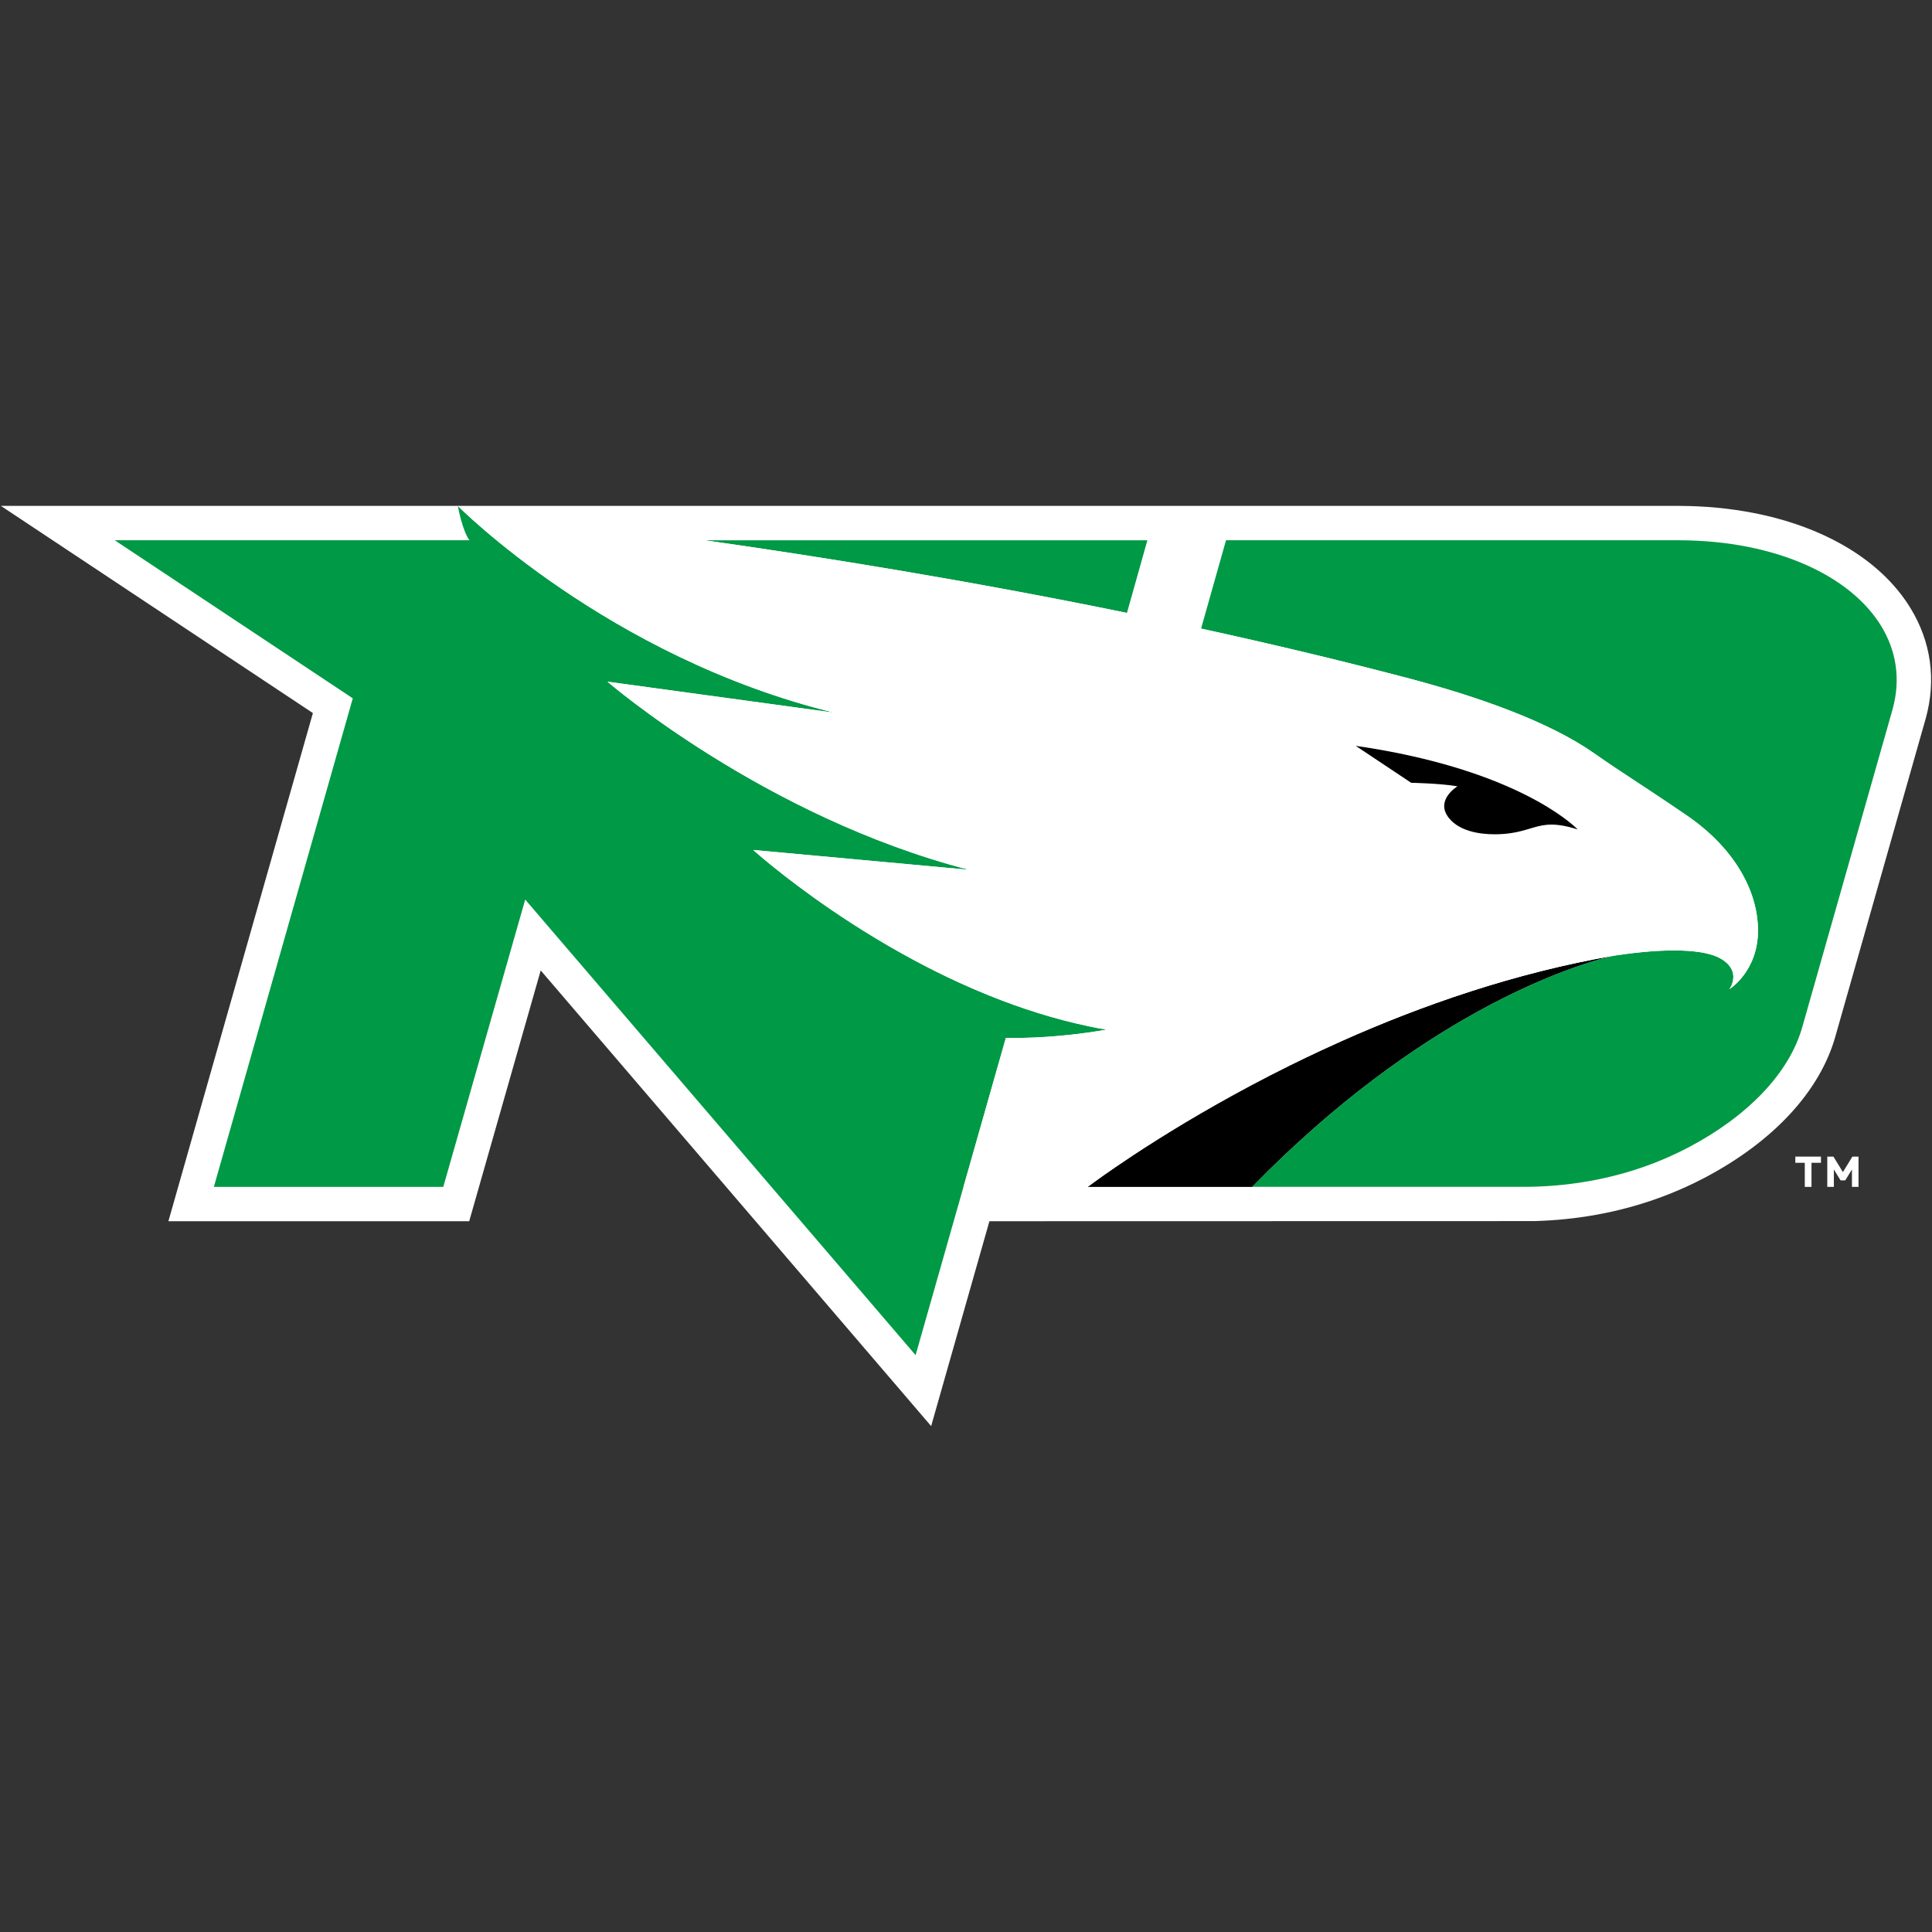
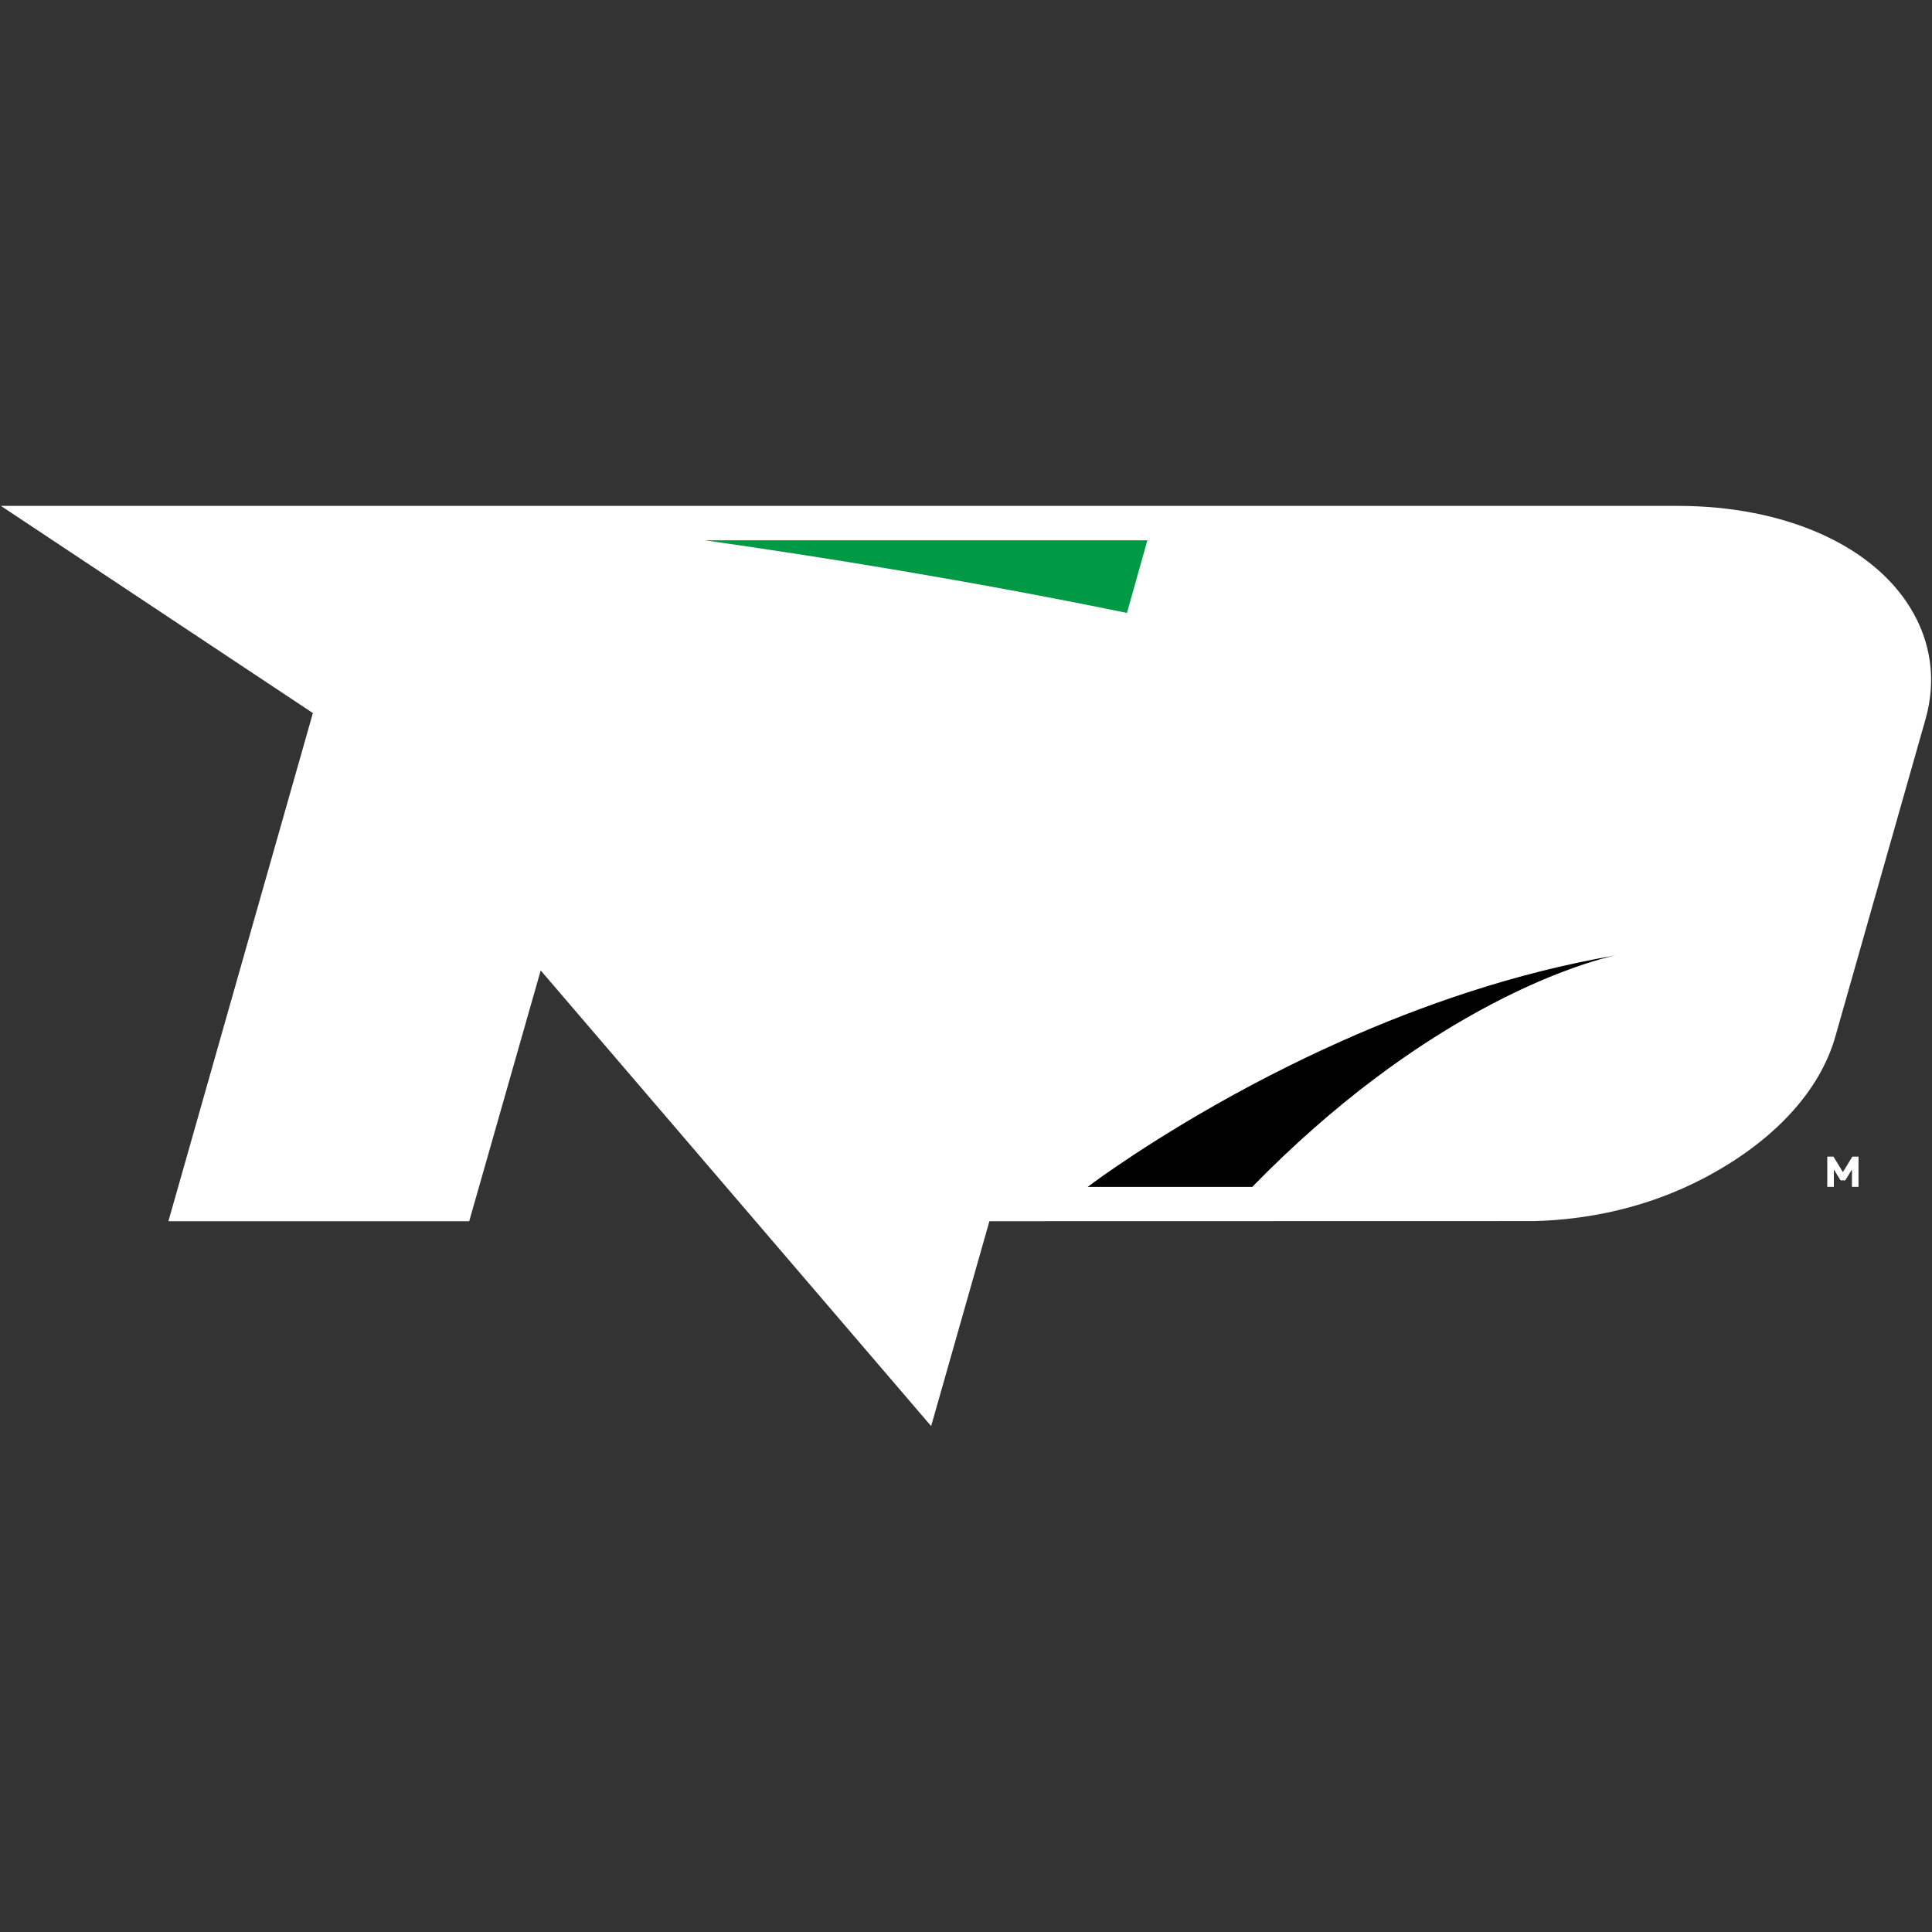
<svg xmlns="http://www.w3.org/2000/svg" id="Logos" viewBox="0 0 1080 1080">
  <rect x="0" y="0" width="1080" height="1080" fill="#333333" stroke="none" />
  <defs>
    <style>
      .cls-1 {
        fill: #fff;
      }

      .cls-2 {
        fill: #009945;
      }
    </style>
  </defs>
  <path class="cls-1" d="M1067.86,339.74c-.69-1.11-1.4-2.22-2.13-3.3-1.47-2.15-3.06-4.28-4.76-6.35-10.64-12.98-25.18-23.65-43.22-31.71-22.69-10.14-50.09-15.52-79.28-15.58H.5l174.41,115.81-80.77,284.06h168.15l39.97-140.19,218.26,254.72,32.57-114.53,303.95-.07h.49c23.6-.61,46.4-4.72,67.79-12.22,3.13-1.1,6.25-2.28,9.29-3.51,4.11-1.67,8.2-3.48,12.16-5.4,2.01-.97,4-1.98,5.96-3.01,38.71-20.35,64.76-48.56,73.33-79.34l50.42-177.44c6-21.6,3.02-43.01-8.63-61.94" />
  <path d="M902.58,534.18l-.15.02c-55.62,9.58-107.79,27.85-152.31,47.7-4.05,1.81-8.03,3.63-11.95,5.45-5.88,2.74-11.61,5.49-17.17,8.25-3.71,1.83-7.35,3.67-10.92,5.5-7.13,3.66-13.96,7.3-20.48,10.88-3.25,1.79-6.43,3.56-9.52,5.31-3.09,1.75-6.1,3.48-9.02,5.18-5.84,3.4-11.34,6.69-16.46,9.84-2.56,1.57-5.03,3.11-7.4,4.6-9.49,5.96-17.43,11.24-23.63,15.48-10.08,6.9-15.55,11.09-15.55,11.09h92c46.86-48.04,91.07-78.72,126.17-98.06,5.02-2.76,9.84-5.3,14.47-7.61,6.94-3.48,13.41-6.47,19.36-9.05,1.98-.86,3.91-1.67,5.77-2.44,3.02-1.24,5.83-2.33,8.52-3.35,3.96-1.5,7.59-2.79,10.79-3.85,3.64-1.21,6.72-2.13,9.28-2.86.53-.15,1.03-.29,1.51-.42,1.27-.35,2.36-.63,3.29-.86.3-.08.59-.15.86-.21,1.5-.36,2.42-.55,2.62-.59h-.1Z" />
-   <path class="cls-2" d="M1051.51,349.82c-.53-.87-1.09-1.72-1.66-2.57-1.16-1.7-2.4-3.36-3.74-4.98-8.66-10.56-20.99-19.56-36.2-26.35-19.61-8.76-44-13.85-71.44-13.91h-253.12l-13.94,49.38c37.75,8.24,76.19,17.35,114.45,27.39,40.67,10.68,80.15,24.68,105.33,42.36,17.09,12,24.66,16.21,51.78,34.74,25.86,17.66,39.75,41.54,39.75,64.34s-16.01,32.75-16.01,32.75c0,0,7.44-9.97-4.81-17.1-9.21-5.36-30.21-6.13-59.23-1.72-.2.04-1.11.22-2.62.59-.27.07-.55.14-.86.21-.92.23-2.02.51-3.29.86-.48.13-.98.27-1.51.42-2.56.72-5.64,1.65-9.28,2.86-3.2,1.06-6.83,2.35-10.79,3.85-2.69,1.01-5.5,2.11-8.52,3.35-7.46,3.07-15.89,6.85-25.14,11.49-4.63,2.32-9.45,4.85-14.47,7.61-35.1,19.34-79.31,50.02-126.17,98.06h150.96c2.02,0,4.03-.02,6.04-.07,21.14-.54,42.08-4.18,61.93-11.14,2.83-.99,5.65-2.05,8.43-3.19,3.72-1.51,7.39-3.13,11.01-4.89,1.81-.88,3.61-1.78,5.39-2.72,32.42-17.04,56.4-41.05,63.79-67.59l50.39-177.33c4.7-16.91,2.04-32.89-6.47-46.73" />
  <path class="cls-2" d="M393.89,302.02c64.81,9.18,147.5,22.45,236.08,40.61l11.42-40.61h-247.5Z" />
-   <path class="cls-2" d="M553.18,556.59c-5.85-2.35-11.57-4.83-17.17-7.39-8.39-3.84-16.48-7.88-24.21-12.01-5.15-2.75-10.15-5.54-14.97-8.34-2.41-1.4-4.77-2.8-7.09-4.2-4.64-2.79-9.1-5.58-13.36-8.32-4.25-2.74-8.31-5.45-12.15-8.07-26.89-18.39-43.17-33.12-43.17-33.12l120.6,11.08c-114.53-29.56-202.08-105.16-202.08-105.16l126.74,17.32c-126.52-30.89-210.37-115.56-210.37-115.56,0,0,2.36,13.54,6.46,19.18H64.13l133.08,88.37-77.65,273.09h128.24l45.79-160.61,218.24,254.69,26.76-94.08,23.68-83.28c1.11.02,2.21.03,3.31.04,2.2,0,4.37,0,6.53-.05,2.15-.05,4.27-.12,6.36-.21,2.08-.09,4.13-.21,6.12-.33,1.99-.13,3.94-.28,5.82-.44,1.88-.16,3.7-.33,5.46-.51,4.37-.44,8.3-.92,11.61-1.38,4.26-.58,7.49-1.11,9.32-1.42,1.1-.19,1.69-.3,1.69-.3-3.34-.58-6.67-1.21-9.99-1.92-19.2-4.04-37.79-10.02-55.32-17.09" />
-   <path class="cls-1" d="M881.91,463.66c-6.16-1.96-10.71-2.69-14.5-2.71-.92,0-1.79.04-2.63.11-3.69.32-6.76,1.29-10.21,2.33-1.41.42-2.89.86-4.51,1.25-1.71.42-3.54.81-5.64,1.11-2.6.37-5.55.61-8.65.62-9.29.04-19.81-1.97-25.5-8.71-8.65-10.23,4.47-18.1,4.47-18.1-9.86-1.67-25.88-1.98-25.88-1.98l-31.01-20.65c11.63,1.68,22.29,3.67,32.04,5.87,7.32,1.65,14.12,3.41,20.44,5.25,16.36,4.75,29.44,9.99,39.74,14.95,2.38,1.14,4.57,2.27,6.66,3.38.97.52,1.91,1.03,2.82,1.53,15.86,8.81,22.37,15.74,22.37,15.74ZM942.98,455.88c-27.12-18.53-34.69-22.74-51.78-34.74-25.18-17.67-64.66-31.68-105.33-42.36-38.27-10.05-76.71-19.15-114.45-27.39-13.92-3.03-27.76-5.96-41.44-8.77-88.58-18.15-171.27-31.42-236.08-40.61-82.23-11.64-137.94-19.18-137.94-19.18,0,0,83.84,84.68,210.36,115.56l-126.74-17.32s87.55,75.59,202.08,105.16l-120.6-11.09s16.28,14.74,43.16,33.13c3.84,2.63,7.9,5.33,12.16,8.07,4.25,2.74,8.71,5.53,13.35,8.32,2.32,1.4,4.69,2.8,7.1,4.2,4.82,2.8,9.81,5.58,14.97,8.34,7.73,4.13,15.82,8.17,24.21,12.01,5.59,2.56,11.32,5.04,17.17,7.39,17.53,7.07,36.12,13.05,55.32,17.09,3.31.7,6.64,1.33,9.99,1.91,0,0-.6.11-1.69.3-1.83.31-5.07.84-9.32,1.42-3.31.45-7.23.93-11.61,1.38-1.75.18-3.57.35-5.45.51-1.88.16-3.83.31-5.82.43-1.99.13-4.04.25-6.12.34-2.08.1-4.2.17-6.36.21-2.15.05-4.33.07-6.52.06-1.1,0-2.2-.02-3.31-.04l-23.69,83.28h69.44s5.47-4.18,15.55-11.09c6.2-4.24,14.15-9.52,23.63-15.48,2.37-1.49,4.84-3.03,7.4-4.6,5.12-3.14,10.61-6.44,16.46-9.84,2.92-1.7,5.93-3.43,9.02-5.18,3.09-1.75,6.26-3.52,9.52-5.31,6.51-3.57,13.34-7.21,20.48-10.88,3.56-1.83,7.21-3.67,10.91-5.5,5.57-2.76,11.3-5.51,17.17-8.25,3.92-1.82,7.9-3.64,11.95-5.45,44.52-19.85,96.68-38.12,152.31-47.7l.15-.02h.1s-.12,0-.21.03c.09-.02.18-.03.21-.04h0c29.01-4.41,50.01-3.64,59.23,1.72,12.25,7.13,4.81,17.1,4.81,17.1,0,0,16.01-9.95,16.01-32.75s-13.89-46.68-39.75-64.35" />
-   <path d="M814.74,439.56s-13.13,7.87-4.47,18.1c5.69,6.74,16.21,8.75,25.5,8.71,3.1-.01,6.06-.25,8.65-.62,2.09-.3,3.94-.69,5.64-1.11,1.61-.4,3.09-.83,4.51-1.25,3.45-1.03,6.52-2.01,10.21-2.33.84-.07,1.71-.12,2.62-.11,3.79.02,8.34.75,14.51,2.71,0,0-6.51-6.94-22.37-15.75-.91-.5-1.85-1.01-2.82-1.53-2.09-1.11-4.28-2.23-6.66-3.38-10.3-4.96-23.38-10.2-39.74-14.95-6.32-1.83-13.13-3.6-20.44-5.25-9.75-2.2-20.41-4.19-32.04-5.87l31.01,20.65s16.03.3,25.88,1.97" />
-   <polygon class="cls-1" points="1003.6 646.55 1003.6 650.01 1008.89 650.01 1008.89 663.48 1008.96 663.48 1012.57 663.48 1012.64 663.48 1012.64 650.01 1017.93 650.01 1017.93 646.55 1003.6 646.55" />
  <polygon class="cls-1" points="1035.49 646.55 1030.2 655.2 1024.9 646.55 1021.46 646.55 1021.46 663.48 1025.14 663.48 1025.14 653.75 1028.9 659.85 1028.96 659.85 1031.43 659.85 1031.49 659.85 1035.25 653.75 1035.25 663.48 1038.92 663.48 1038.92 646.55 1035.49 646.55" />
</svg>